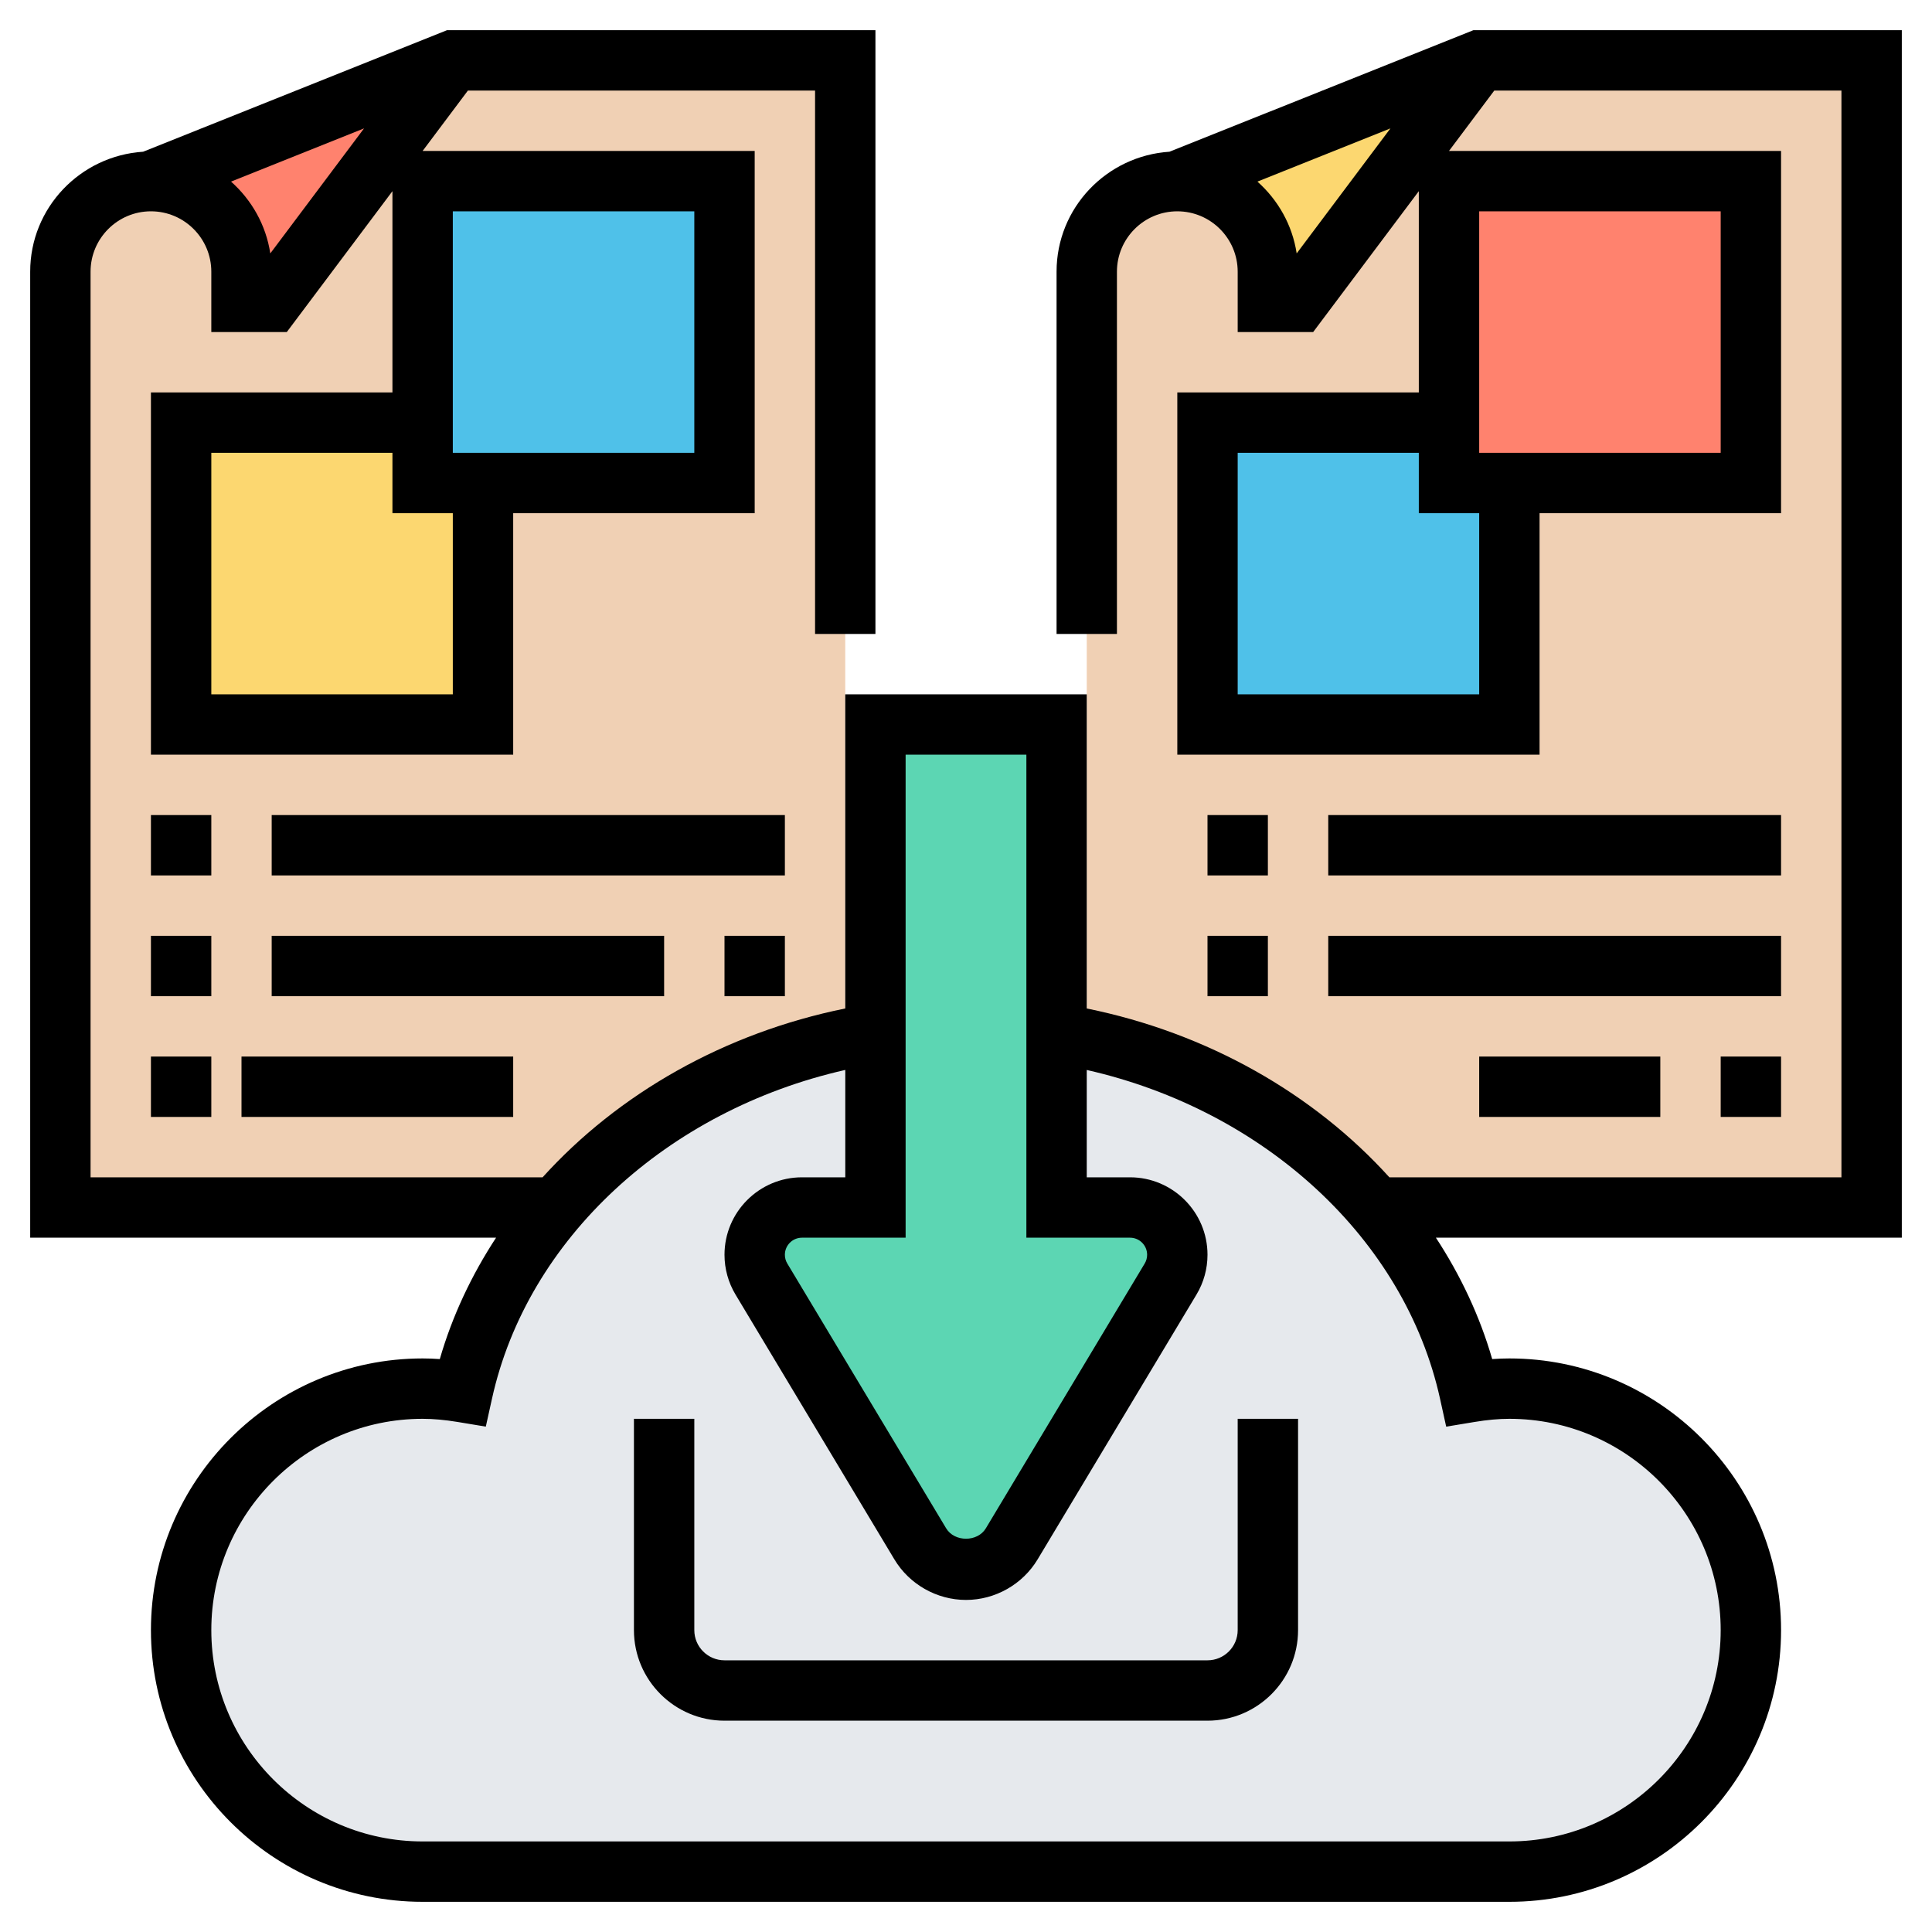
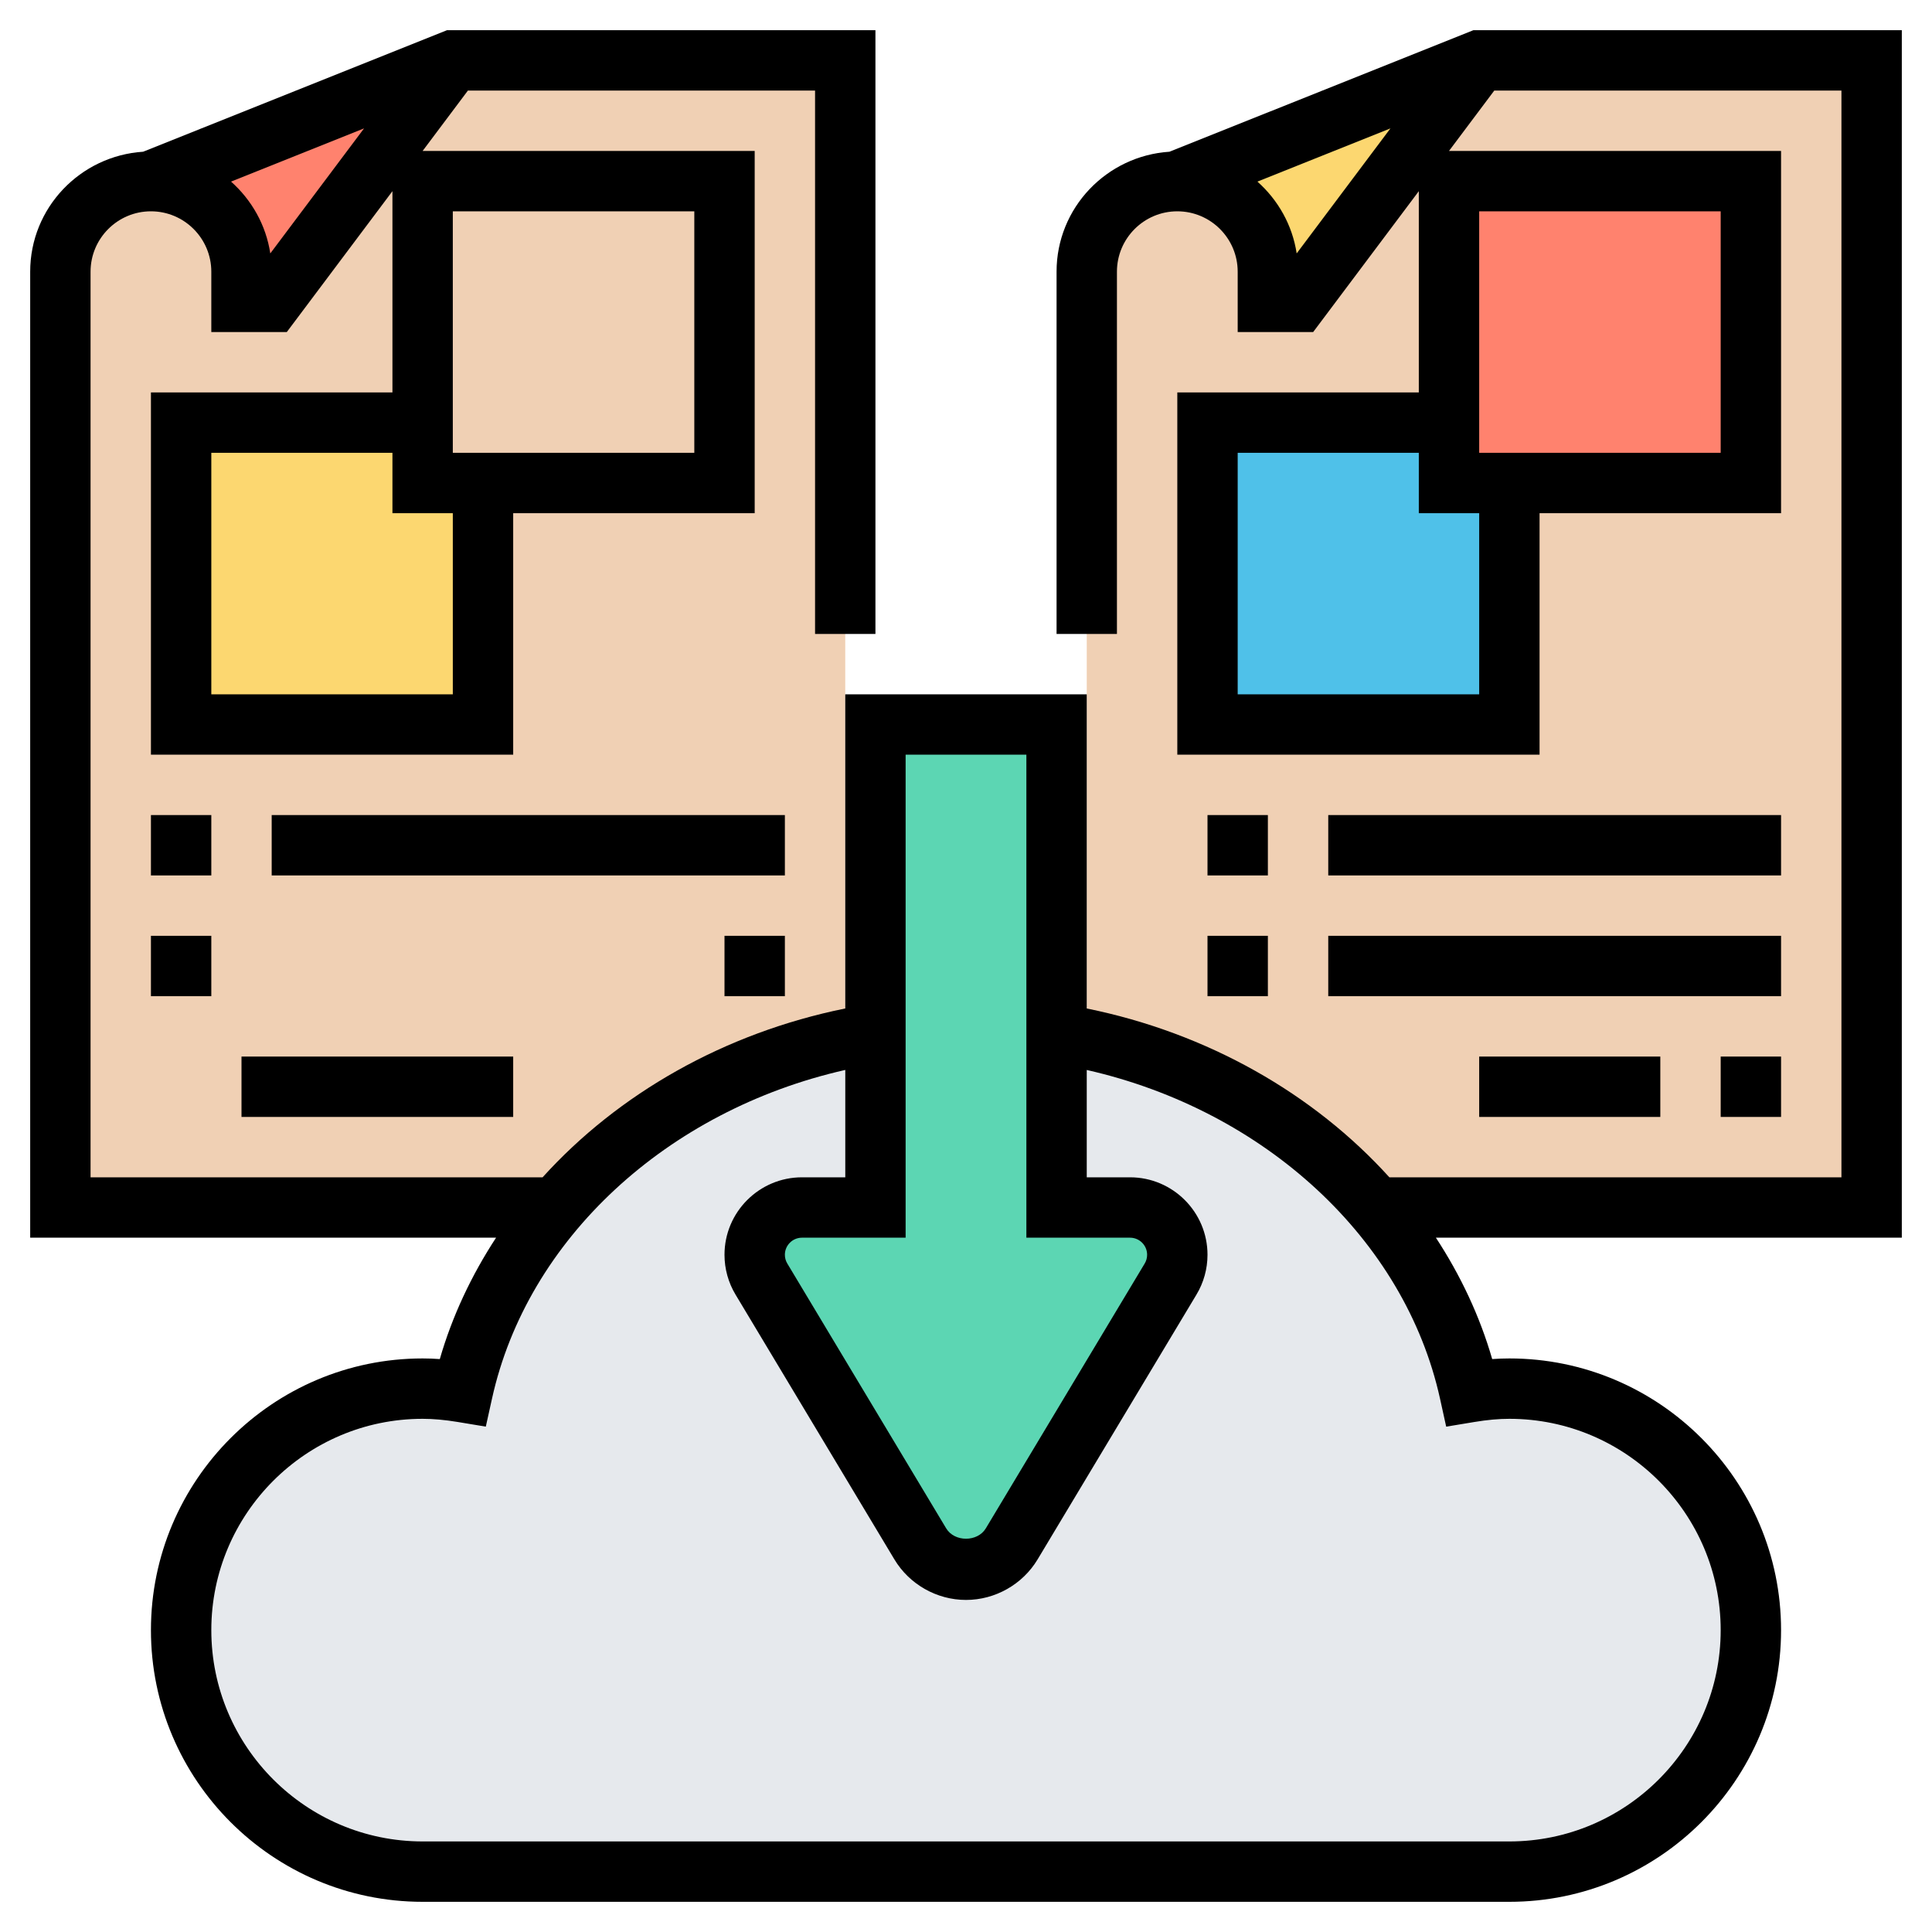
<svg xmlns="http://www.w3.org/2000/svg" id="Layer_5" enable-background="new 0 0 64 64" height="512" viewBox="0 0 64 64" width="512">
  <g>
    <g>
      <g>
        <path d="m15 2-6 8h-1v-1c0-.83-.34-1.58-.88-2.12s-1.29-.88-2.12-.88c-1.66 0-3 1.34-3 3v23 8h16.41c2.33-2.74 5.7-4.75 9.59-5.58v-2.42-30z" fill="#f0d0b4" />
      </g>
      <g>
        <path d="m62 2v38h-16.4-.01c-2.33-2.75-5.72-4.76-9.63-5.59l.04-.18v-25.23c0-1.66 1.34-3 3-3 .83 0 1.58.34 2.12.88s.88 1.29.88 2.12v1h1l6-8z" fill="#f0d0b4" />
      </g>
      <g>
        <path d="m16 16v8h-10v-10h8v2z" fill="#fcd770" />
      </g>
      <g>
-         <path d="m24 6v10h-8-2v-2-8z" fill="#4fc1e9" />
-       </g>
+         </g>
      <g>
        <path d="m50 17v7h-10v-10h8v2h2z" fill="#4fc1e9" />
      </g>
      <g>
        <path d="m58 6v10h-8-2v-2-8z" fill="#ff826e" />
      </g>
      <g>
        <path d="m15 2-6 8h-1v-1c0-.83-.34-1.58-.88-2.12s-1.29-.88-2.12-.88z" fill="#ff826e" />
      </g>
      <g>
        <path d="m49 2-6 8h-1v-1c0-.83-.34-1.58-.88-2.12s-1.29-.88-2.12-.88z" fill="#fcd770" />
      </g>
      <g>
        <path d="m50 46c4.42 0 8 3.58 8 8s-3.58 8-8 8h-36c-4.42 0-8-3.58-8-8s3.58-8 8-8c.45 0 .89.05 1.32.12.5-2.26 1.58-4.34 3.09-6.12 2.33-2.74 5.7-4.75 9.59-5.58.33-.07.66-.14 1-.19v5.77h-2.43c-.87 0-1.57.7-1.57 1.57 0 .28.08.56.22.8l5.27 8.77c.31.53.89.86 1.51.86s1.2-.33 1.51-.86l5.27-8.77c.14-.24.22-.52.22-.8 0-.87-.7-1.57-1.57-1.57h-2.43v-5.76h.03c.31.05.62.11.93.17 3.91.83 7.3 2.84 9.63 5.59h.01c1.51 1.78 2.59 3.86 3.08 6.12.43-.07.87-.12 1.32-.12z" fill="#e6e9ed" />
      </g>
      <g>
        <path d="m39 41.57c0 .28-.08.56-.22.8l-5.27 8.77c-.31.53-.89.86-1.51.86s-1.2-.33-1.51-.86l-5.27-8.77c-.14-.24-.22-.52-.22-.8 0-.87.7-1.57 1.57-1.57h2.43v-5.77-10.23h6v10.24 5.76h2.43c.87 0 1.57.7 1.57 1.57z" fill="#5cd6b3" />
      </g>
    </g>
    <g>
-       <path d="m41 54c0 .552-.449 1-1 1h-16c-.551 0-1-.448-1-1v-7h-2v7c0 1.654 1.346 3 3 3h16c1.654 0 3-1.346 3-3v-7h-2z" />
      <path d="m63 1h-14.192l-10.067 4.026c-2.083.136-3.741 1.857-3.741 3.974v12h2v-12c0-1.103.897-2 2-2s2 .897 2 2v2h2.5l3.5-4.667v6.667h-8v12h12v-8h8v-12h-11l1.5-2h11.5v36h-14.975c-2.506-2.769-6.024-4.781-10.025-5.593v-10.407h-8v10.407c-4.002.811-7.521 2.823-10.026 5.593h-14.974v-30c0-1.103.897-2 2-2s2 .897 2 2v2h2.5l3.5-4.667v6.667h-8v12h12v-8h8v-12h-11l1.5-2h11.5v18h2v-20h-14.192l-10.067 4.026c-2.083.136-3.741 1.857-3.741 3.974v32h15.433c-.815 1.246-1.452 2.594-1.864 4.021-.194-.014-.383-.021-.569-.021-4.962 0-9 4.037-9 9s4.038 9 9 9h36c4.962 0 9-4.037 9-9s-4.038-9-9-9c-.186 0-.375.007-.569.021-.412-1.426-1.049-2.774-1.865-4.021h15.434zm-14 6h8v8h-8zm0 16h-8v-8h6v2h2zm-6.046-14.605c-.143-.942-.619-1.773-1.3-2.379l4.406-1.763zm-27.954 14.605h-8v-8h6v2h2zm0-16h8v8h-8zm-6.046 1.395c-.143-.942-.619-1.773-1.3-2.379l4.406-1.763zm21.046 16.605h4v16h3.434c.312 0 .566.254.566.566 0 .103-.028.203-.081.291l-5.262 8.771c-.275.459-1.039.459-1.314 0l-5.262-8.771c-.053-.087-.081-.188-.081-.291 0-.312.254-.566.566-.566h3.434zm17.907 22.26.935-.155c.426-.071.805-.105 1.158-.105 3.86 0 7 3.141 7 7s-3.14 7-7 7h-36c-3.86 0-7-3.141-7-7s3.14-7 7-7c.353 0 .732.034 1.158.104l.935.155.205-.926c1.168-5.293 5.8-9.554 11.703-10.89v3.557h-1.434c-1.416 0-2.567 1.151-2.567 2.566 0 .465.126.922.366 1.32l5.262 8.771c.497.828 1.406 1.343 2.372 1.343s1.875-.515 2.372-1.343l5.262-8.771c.24-.398.366-.855.366-1.32 0-1.415-1.151-2.566-2.566-2.566h-1.434v-3.556c5.901 1.338 10.535 5.6 11.703 10.89z" />
      <path d="m5 27h2v2h-2z" />
      <path d="m9 27h17v2h-17z" />
      <path d="m5 31h2v2h-2z" />
      <path d="m24 31h2v2h-2z" />
-       <path d="m9 31h13v2h-13z" />
-       <path d="m5 35h2v2h-2z" />
      <path d="m8 35h9v2h-9z" />
      <path d="m40 27h2v2h-2z" />
      <path d="m44 27h15v2h-15z" />
      <path d="m40 31h2v2h-2z" />
      <path d="m44 31h15v2h-15z" />
      <path d="m57 35h2v2h-2z" />
      <path d="m49 35h6v2h-6z" />
    </g>
  </g>
</svg>